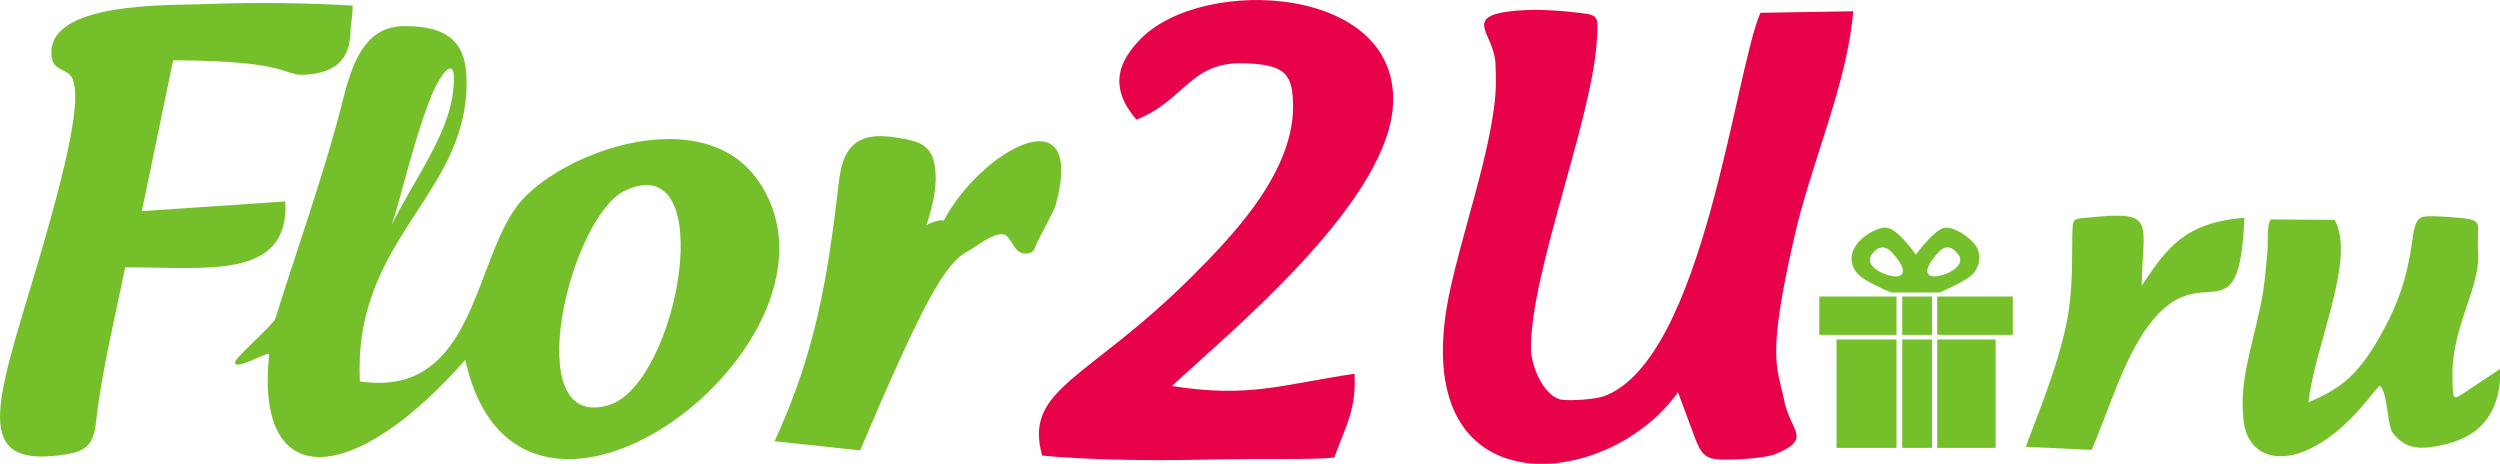
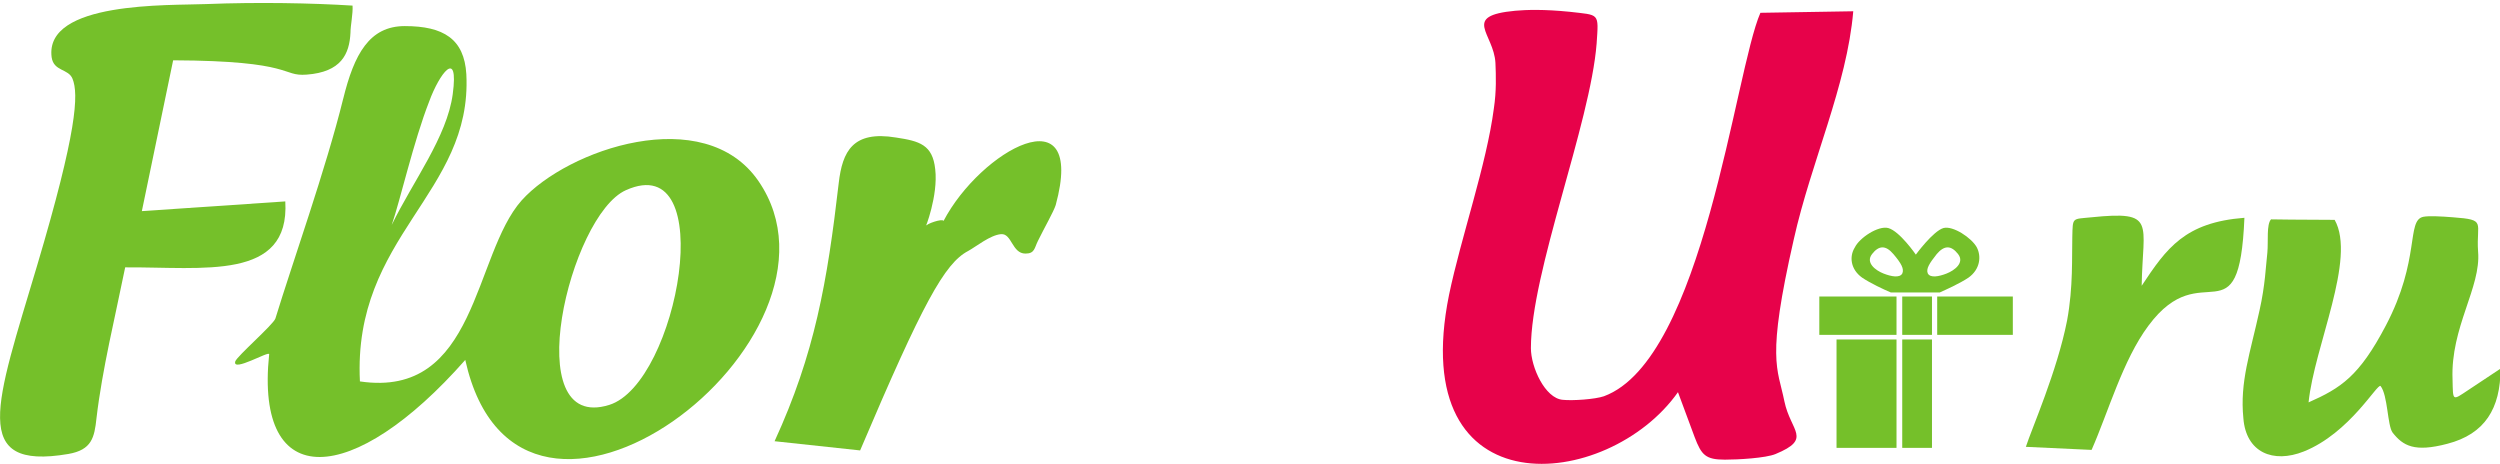
<svg xmlns="http://www.w3.org/2000/svg" fill="none" viewBox="0 0 124 23">
  <clipPath id="a">
    <path d="m0 0h124v23h-124z" />
  </clipPath>
  <g clip-path="url(#a)">
    <path clip-rule="evenodd" d="m17.023 4.894c-.854 3.474-2.535 8.191-3.363 10.904-.103.304-1.915 1.877-1.992 2.13-.155.558 1.708-.558 1.682-.355-.724 6.923 4.191 6.568 9.727.279 2.691 12.147 19.921-1.065 14.54-8.875-2.691-3.905-9.469-1.572-11.745.964-2.406 2.713-2.199 9.839-8.02 8.977-.362-7.227 5.588-9.306 5.278-15.24-.103-1.75-1.138-2.384-3.053-2.384-1.759 0-2.51 1.395-3.053 3.601zm14.022 4.539c-2.794 1.243-5.381 12.071-.828 10.651 3.415-1.065 5.511-12.755.828-10.651zm-8.589-4.767c-.285 2.13-1.966 4.311-3.027 6.492.414-1.192 1.087-4.159 1.863-6.137.492-1.344 1.475-2.688 1.164-.355z" fill="#75c02a" fill-rule="evenodd" />
    <path clip-rule="evenodd" d="m83.227 19.451.828 2.232c.336.887.543 1.116 1.501 1.116.647 0 2.018-.076 2.51-.279 1.837-.761.75-1.116.44-2.612-.336-1.674-.905-2.029.466-8.039.854-3.829 2.639-7.633 2.949-11.31l-4.605.076c-1.268 2.891-2.82 17.193-7.761 19.019-.44.152-1.552.228-2.044.177-.88-.076-1.578-1.623-1.578-2.561 0-3.778 2.949-11.132 3.26-15.114.103-1.547.155-1.395-1.345-1.572-1.268-.127-2.121-.101-2.691-.051-2.691.254-1.061 1.116-.983 2.587.026.634.052 1.395-.078 2.257-.362 2.789-1.63 6.39-2.225 9.256-2.173 10.752 7.891 9.738 11.357 4.818z" fill="#e7024a" fill-rule="evenodd" />
-     <path clip-rule="evenodd" d="m56.373 5.933c2.51-1.014 2.639-2.967 5.562-2.789 1.811.101 2.199.533 2.199 2.155 0 3.423-3.286 6.669-4.993 8.394-5.174 5.173-8.382 5.553-7.451 8.901 1.682.177 4.915.279 7.968.203 2.949-.076 5.304.025 6.519-.101.621-1.699 1.087-2.358 1.009-4.159-3.596.532-5.226 1.217-9.055.609 2.613-2.46 10.452-8.825 10.944-13.719.595-6.187-9.417-6.695-12.522-3.474-.931.964-1.682 2.257-.181 3.981z" fill="#e7024a" fill-rule="evenodd" />
    <g fill="#75c02a">
      <path clip-rule="evenodd" d="m17.489.278c-2.018-.127-4.683-.178-7.27-.076-1.811.076-8.02-.152-7.658 2.637.103.71.828.558 1.035 1.065.31.761.233 2.587-1.759 9.281-2.044 6.872-3.363 10.169 1.552 9.332 1.164-.203 1.294-.811 1.397-1.775.285-2.434.931-5.046 1.423-7.481 3.881-.025 8.175.685 7.942-3.271l-7.115.482 1.552-7.481c6.054.025 5.355.811 6.623.71 1.708-.127 2.122-1.014 2.173-2.079 0-.355.129-.938.103-1.344z" fill-rule="evenodd" />
      <path clip-rule="evenodd" d="m46.801 10.955c-.078-.127-.854.152-.88.254-.052.177.621-1.496.466-2.815-.129-1.217-.776-1.395-1.94-1.572-2.147-.355-2.665.685-2.846 2.257-.569 4.919-1.19 8.47-3.182 12.806l4.243.456c3.105-7.303 4.191-9.281 5.355-9.89.414-.228 1.087-.786 1.63-.837.543-.051.543.964 1.216.964.466 0 .44-.279.621-.634.31-.634.776-1.445.88-1.775 1.526-5.63-3.725-2.713-5.562.786z" fill-rule="evenodd" />
      <path clip-rule="evenodd" d="m114.272 22.392c2.277-.913 3.648-3.398 3.804-3.246.362.456.336 1.952.595 2.308.517.659 1.086.989 2.716.558 1.863-.482 2.639-1.75 2.639-3.728l-1.604 1.065c-.802.532-.75.558-.776-.532-.104-2.587 1.423-4.564 1.267-6.34-.103-1.471.44-1.572-1.241-1.699-.621-.051-1.216-.076-1.475-.025-.854.177-.129 2.105-1.863 5.401-1.319 2.51-2.225 3.094-3.829 3.804.285-2.789 2.38-7.126 1.294-9.053-1.578 0-3.156-.025-3.156-.025-.233.254-.13 1.091-.182 1.648-.077.659-.103 1.598-.388 2.865-.465 2.13-.983 3.55-.802 5.351.13 1.699 1.475 2.257 3.001 1.648z" fill-rule="evenodd" />
      <path clip-rule="evenodd" d="m100.483 22.163 3.26.152c.828-1.877 1.552-4.463 2.82-6.162 2.69-3.626 4.501.887 4.76-5.351-2.949.228-3.855 1.496-5.096 3.373.051-3.144.75-3.728-2.484-3.398-.983.101-.931-.025-.957.989-.026.938.051 2.46-.259 4.133-.492 2.51-1.759 5.376-2.044 6.263z" fill-rule="evenodd" />
      <path d="m91.092 16.609h2.975v-1.902h-3.829v1.902z" />
      <path d="m94.067 16.838h-2.975v5.376h2.975z" />
      <path d="m95.826 16.838h-1.475v5.376h1.475z" />
-       <path d="m98.983 16.838h-2.897v5.376h2.897z" />
      <path d="m96.085 14.707v1.902h2.897.854v-1.902z" />
      <path d="m92.36 13.77c.414.279 1.061.583 1.423.735h2.432c.336-.152 1.009-.456 1.423-.735.569-.406.647-1.04.414-1.496-.259-.482-1.19-1.09-1.656-.964-.517.152-1.371 1.319-1.371 1.319s-.802-1.167-1.371-1.319c-.491-.127-1.423.482-1.656.964-.285.456-.207 1.09.362 1.496zm3.7-1.167c.388-.456.724-.431 1.061 0 .336.431-.181.811-.569.964-.388.152-.802.228-.931 0-.103-.228.078-.507.44-.964zm-3.208 0c.336-.431.673-.456 1.061 0 .388.457.543.735.44.964-.129.228-.543.152-.931 0-.388-.152-.905-.533-.569-.964z" />
      <path d="m95.826 14.707h-1.475v1.902h1.475z" />
    </g>
  </g>
</svg>